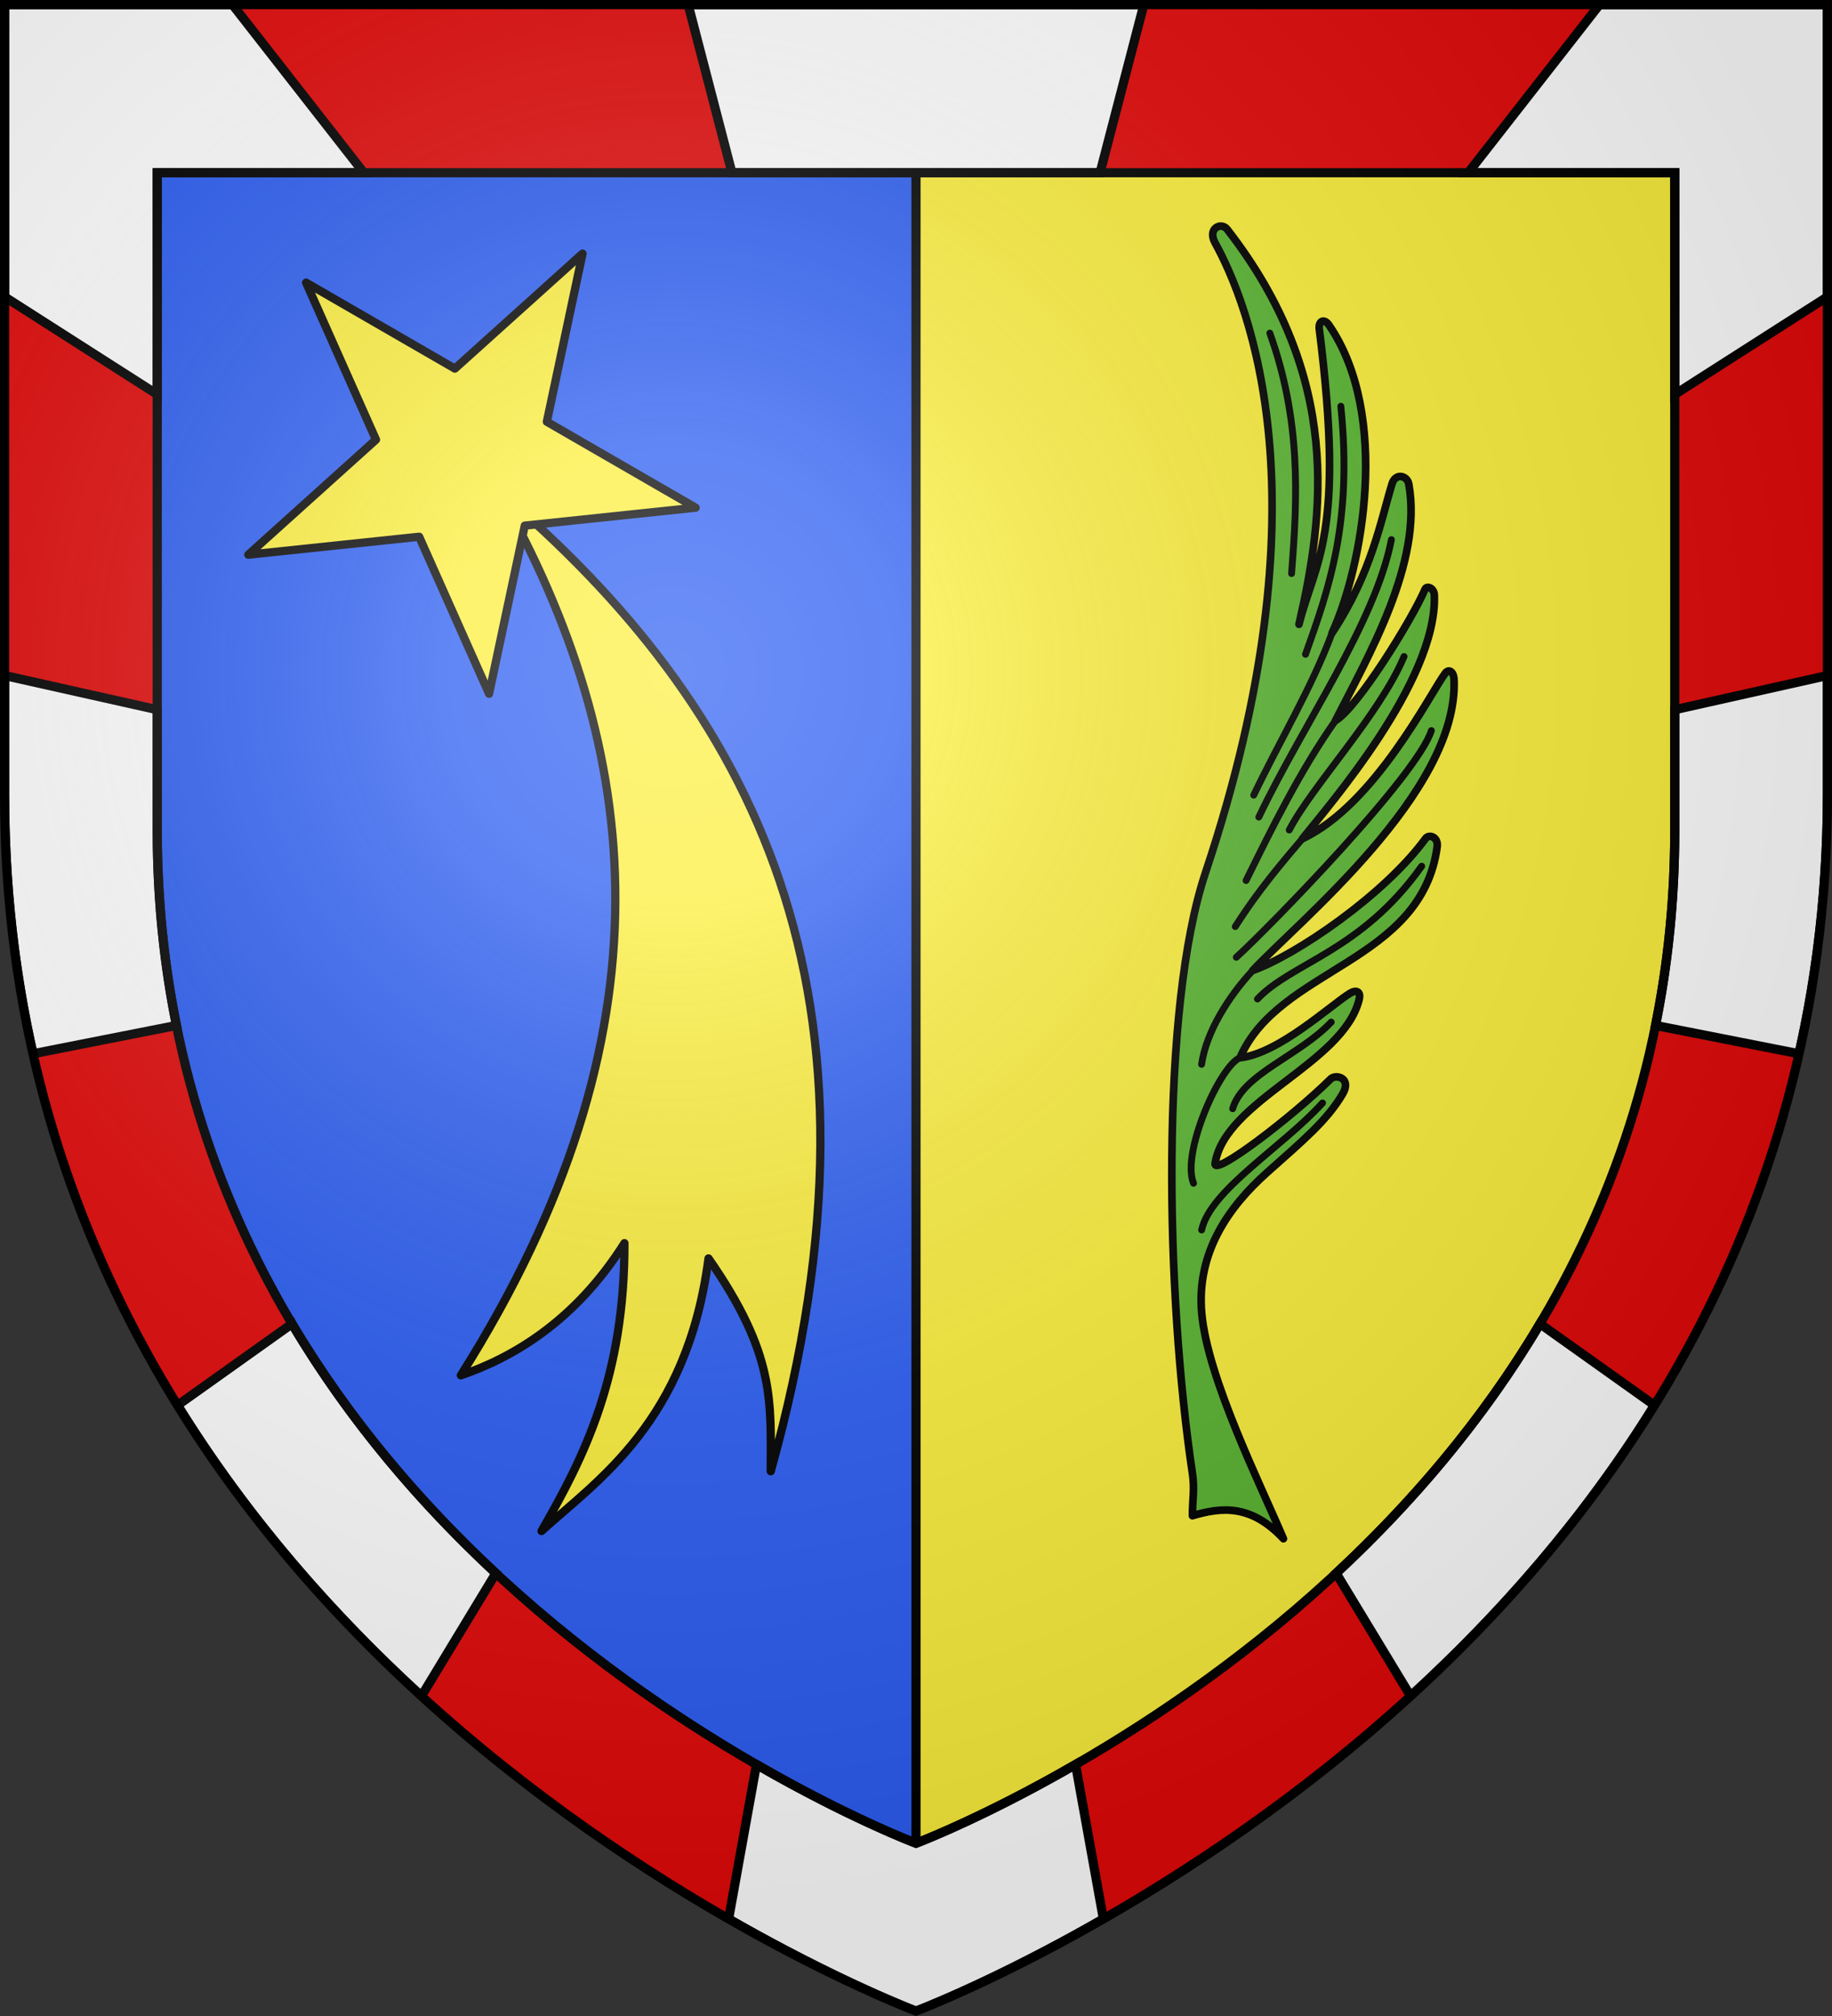
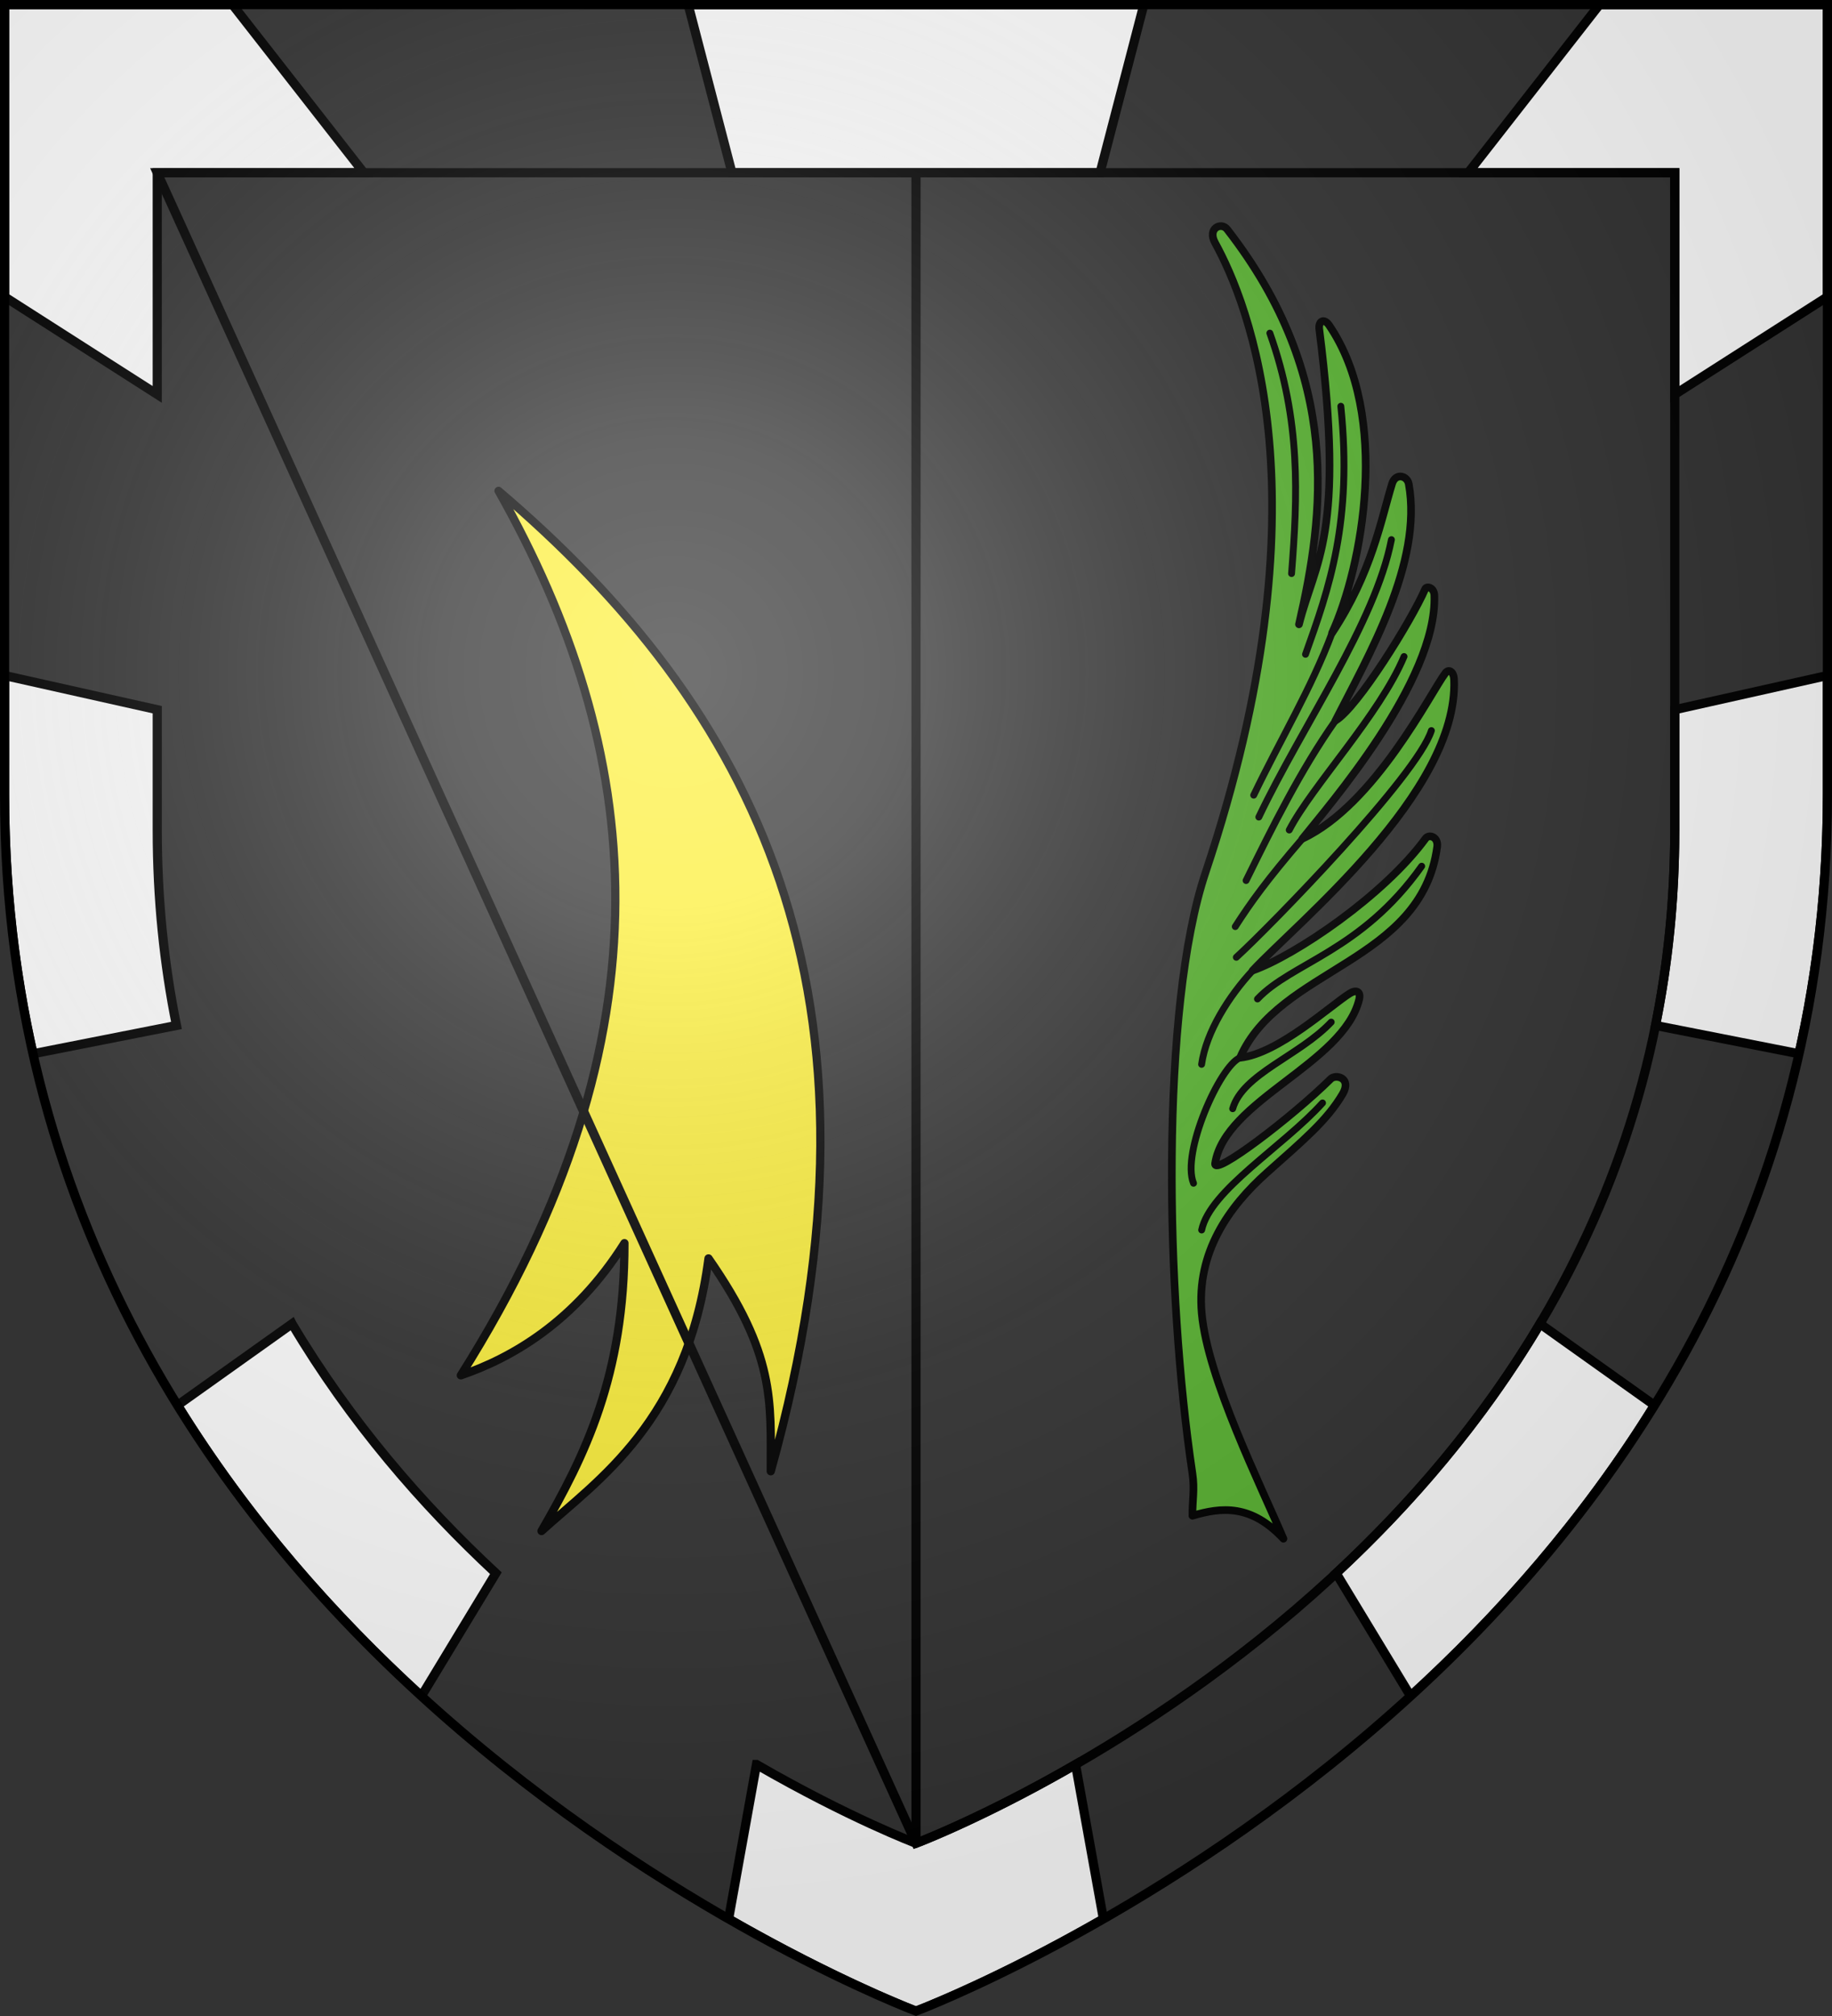
<svg xmlns="http://www.w3.org/2000/svg" width="600" height="660" viewBox="-300 -300 600 660">
  <rect x="-300" y="-300" width="600" height="660" fill="#333333" stroke="none" />
  <radialGradient id="b" cx="-80" cy="-80" r="405" gradientUnits="userSpaceOnUse">
    <stop offset="0" stop-color="#fff" stop-opacity=".31" />
    <stop offset=".19" stop-color="#fff" stop-opacity=".25" />
    <stop offset=".6" stop-color="#6b6b6b" stop-opacity=".125" />
    <stop offset="1" stop-opacity=".125" />
  </radialGradient>
  <clipPath id="a">
    <path d="M-298.5-298.5h597v258.503C298.5 246.206 0 358.398 0 358.398S-298.5 246.206-298.5-39.997z" />
  </clipPath>
-   <path fill="#2b5df2" d="M-298.5-298.5H0v657S-298.5 246.291-298.5-39.957z" />
-   <path fill="#fcef3c" d="M298.5-298.5H0v657S298.5 246.291 298.5-39.957z" />
  <g stroke="#000">
    <path fill="none" stroke-width="3" d="M0 358.398V-298.5" />
    <g stroke-linecap="round" stroke-linejoin="round">
      <g stroke-width="2.5">
        <path fill="#5ab532" d="M120.341 203.75c-10.596-11.324-20.272-10.36-29.807-7.525-.04-5.093.791-8.521 0-13.818-8.803-58.93-10.555-152.384 4.29-196.774 40.751-121.86 13.859-186.623 3.12-206.136-2.609-4.741 2.02-6.93 3.965-4.43 37.835 48.633 31.767 93.348 23.517 129.332 5.298-20.961 15.224-28.853 6.655-96.636-.335-2.655 1.555-3.713 3.222-1.272 20.167 29.53 10.889 79.083.978 100.699 12.951-19.606 15.97-36.853 19.626-48.796 1.128-3.685 4.98-2.725 5.484.078 4.624 25.69-13.278 56.299-24.02 77.454 7.254-4.29 24.928-32.81 29.366-43.06.516-1.192 2.942-.521 3.029 2.046.945 28.15-34.848 69.114-43.21 79.66 23.834-11.16 42.085-48.023 46.843-54.253 1.009-1.32 2.712-.662 2.823 2.275 1.4 36.842-51.546 79.622-65.962 95.138 14.02-4.942 43.106-24.697 56.626-43.222 1.122-1.537 4.24-.55 3.796 2.74-5.144 38.048-51.86 39.577-64.565 69.04 12.598-1.34 29.652-17.161 35.979-21.088 2.114-1.312 3.686-.606 3.029 2.046-5.204 21-43.958 32.97-47.159 53.615-.717 4.625 25.367-15.307 37.84-27.64 1.702-1.684 7.009-.315 3.91 4.938-5.139 8.71-12.815 15.074-24.754 25.717C102.485 95 91.788 109.999 93.581 129.965c1.922 21.414 19.476 56.544 26.76 73.785z" />
        <path fill="none" stroke-width="2.25" d="M122.996-112.227c1.999-25.263 3.112-50.1-7.11-78.713M127.57-85.79c7.748-21.663 15.436-43.41 11.568-81.212m-2.857 74.192c-6.696 17.985-17.189 35.413-25.68 53.134m45.102-83.652c-5.36 27.37-28.988 60.545-43.427 90.823m25.096-31.569c-11.388 16.142-20.604 34.749-29.266 52.343m51.732-73.333c-7.966 19.06-30.169 42.427-37.603 56.795m4.322 2.84c-11.613 13.505-16.853 20.78-21.993 28.775m64.227-64.161c-4.72 14.767-52.555 63.88-63.883 74.213m5.352 4.334c-7.688 8.278-15.201 19.984-16.725 30.71m72.076-64.864c-19.852 27.922-42.606 31.6-53.773 43.468m-5.721 19.244c-6.544 2.607-19.302 31.172-15.229 41.085m45.095-52.757c-10.485 11.1-29.003 16.952-32.27 28.358m29.426-1.887c-13.089 14.462-36.777 28.475-39.586 41.59" />
      </g>
      <g fill="#fcef3c" stroke-width="2.604">
        <path d="M-130.417-137.512c45.998 81.421 56.33 171.161-11.91 279.229 15.91-5.43 35.927-16.745 51.672-41.727.083 41.819-12.54 67.236-26.187 90.874 17.639-16.022 46.017-34.451 52.736-86.065 21.145 30.385 19.663 44.876 19.663 67.2 42.34-151.833-6.045-241.482-85.974-309.51z" transform="matrix(1.037 0 0 1.037 -1.481 3.3)" />
-         <path d="m-103.882-212.417-40.322 36.309-46.99-27.134 22.074 49.568-40.321 36.309 53.959-5.664 22.075 49.569 11.278-53.08 53.96-5.663-46.992-27.135z" transform="matrix(1.037 0 0 1.037 -1.481 3.3)" />
      </g>
    </g>
  </g>
  <g clip-path="url(#a)">
-     <path fill="#e20909" d="M-298.5-298.5V-40C-298.5 246.31 0 358.5 0 358.5S298.5 246.31 298.5-40v-258.5zm50 55.05h497v215.18C248.5 210.06 0 303.45 0 303.45s-248.5-93.39-248.5-331.72z" />
    <g stroke="#000" stroke-width="3">
      <path fill="#fff" d="M-298.5-298.5v95.672l50 31.957v-72.578h67.648l-43.023-55.051zm223.875 0 14.342 55.05H60.283l14.342-55.05zm298.5 0-43.023 55.05H248.5v72.579l50-31.957V-298.5zM-298.5-78.846v38.805c0 30.262 3.346 58.575 9.313 85.02l46.982-9.265C-246.257 15.662-248.5-5.65-248.5-28.27v-39.386zm597 0-50 11.19v39.386c0 22.62-2.243 43.932-6.295 63.984l46.982 9.264c5.967-26.444 9.313-54.757 9.313-85.02zm-502.855 212.22-37.489 26.678c23.144 37.42 51.186 69.007 79.875 95.205l24.37-40.217c-24.174-22.469-47.664-49.554-66.756-81.665zm408.71 0c-19.092 32.112-42.582 59.197-66.755 81.666l24.369 40.217c28.69-26.198 56.73-57.785 79.875-95.205zm-256.607 144.29-9.123 50.581C-25.417 348.855 0 358.398 0 358.398s25.417-9.543 61.375-30.153l-9.123-50.582C21.692 295.292 0 303.45 0 303.45s-21.693-8.157-52.252-25.786z" />
-       <path fill="none" d="M-248.5-243.45h497v215.18C248.5 210.06 0 303.45 0 303.45s-248.5-93.39-248.5-331.719z" />
+       <path fill="none" d="M-248.5-243.45h497v215.18C248.5 210.06 0 303.45 0 303.45z" />
    </g>
  </g>
  <path fill="url(#b)" d="M-298.5-298.5h597v258.543C298.5 246.291 0 358.5 0 358.5S-298.5 246.291-298.5-39.957z" />
  <path fill="none" stroke="#000" stroke-width="3" d="M-298.5-298.5h597v258.503C298.5 246.206 0 358.398 0 358.398S-298.5 246.206-298.5-39.997z" />
</svg>